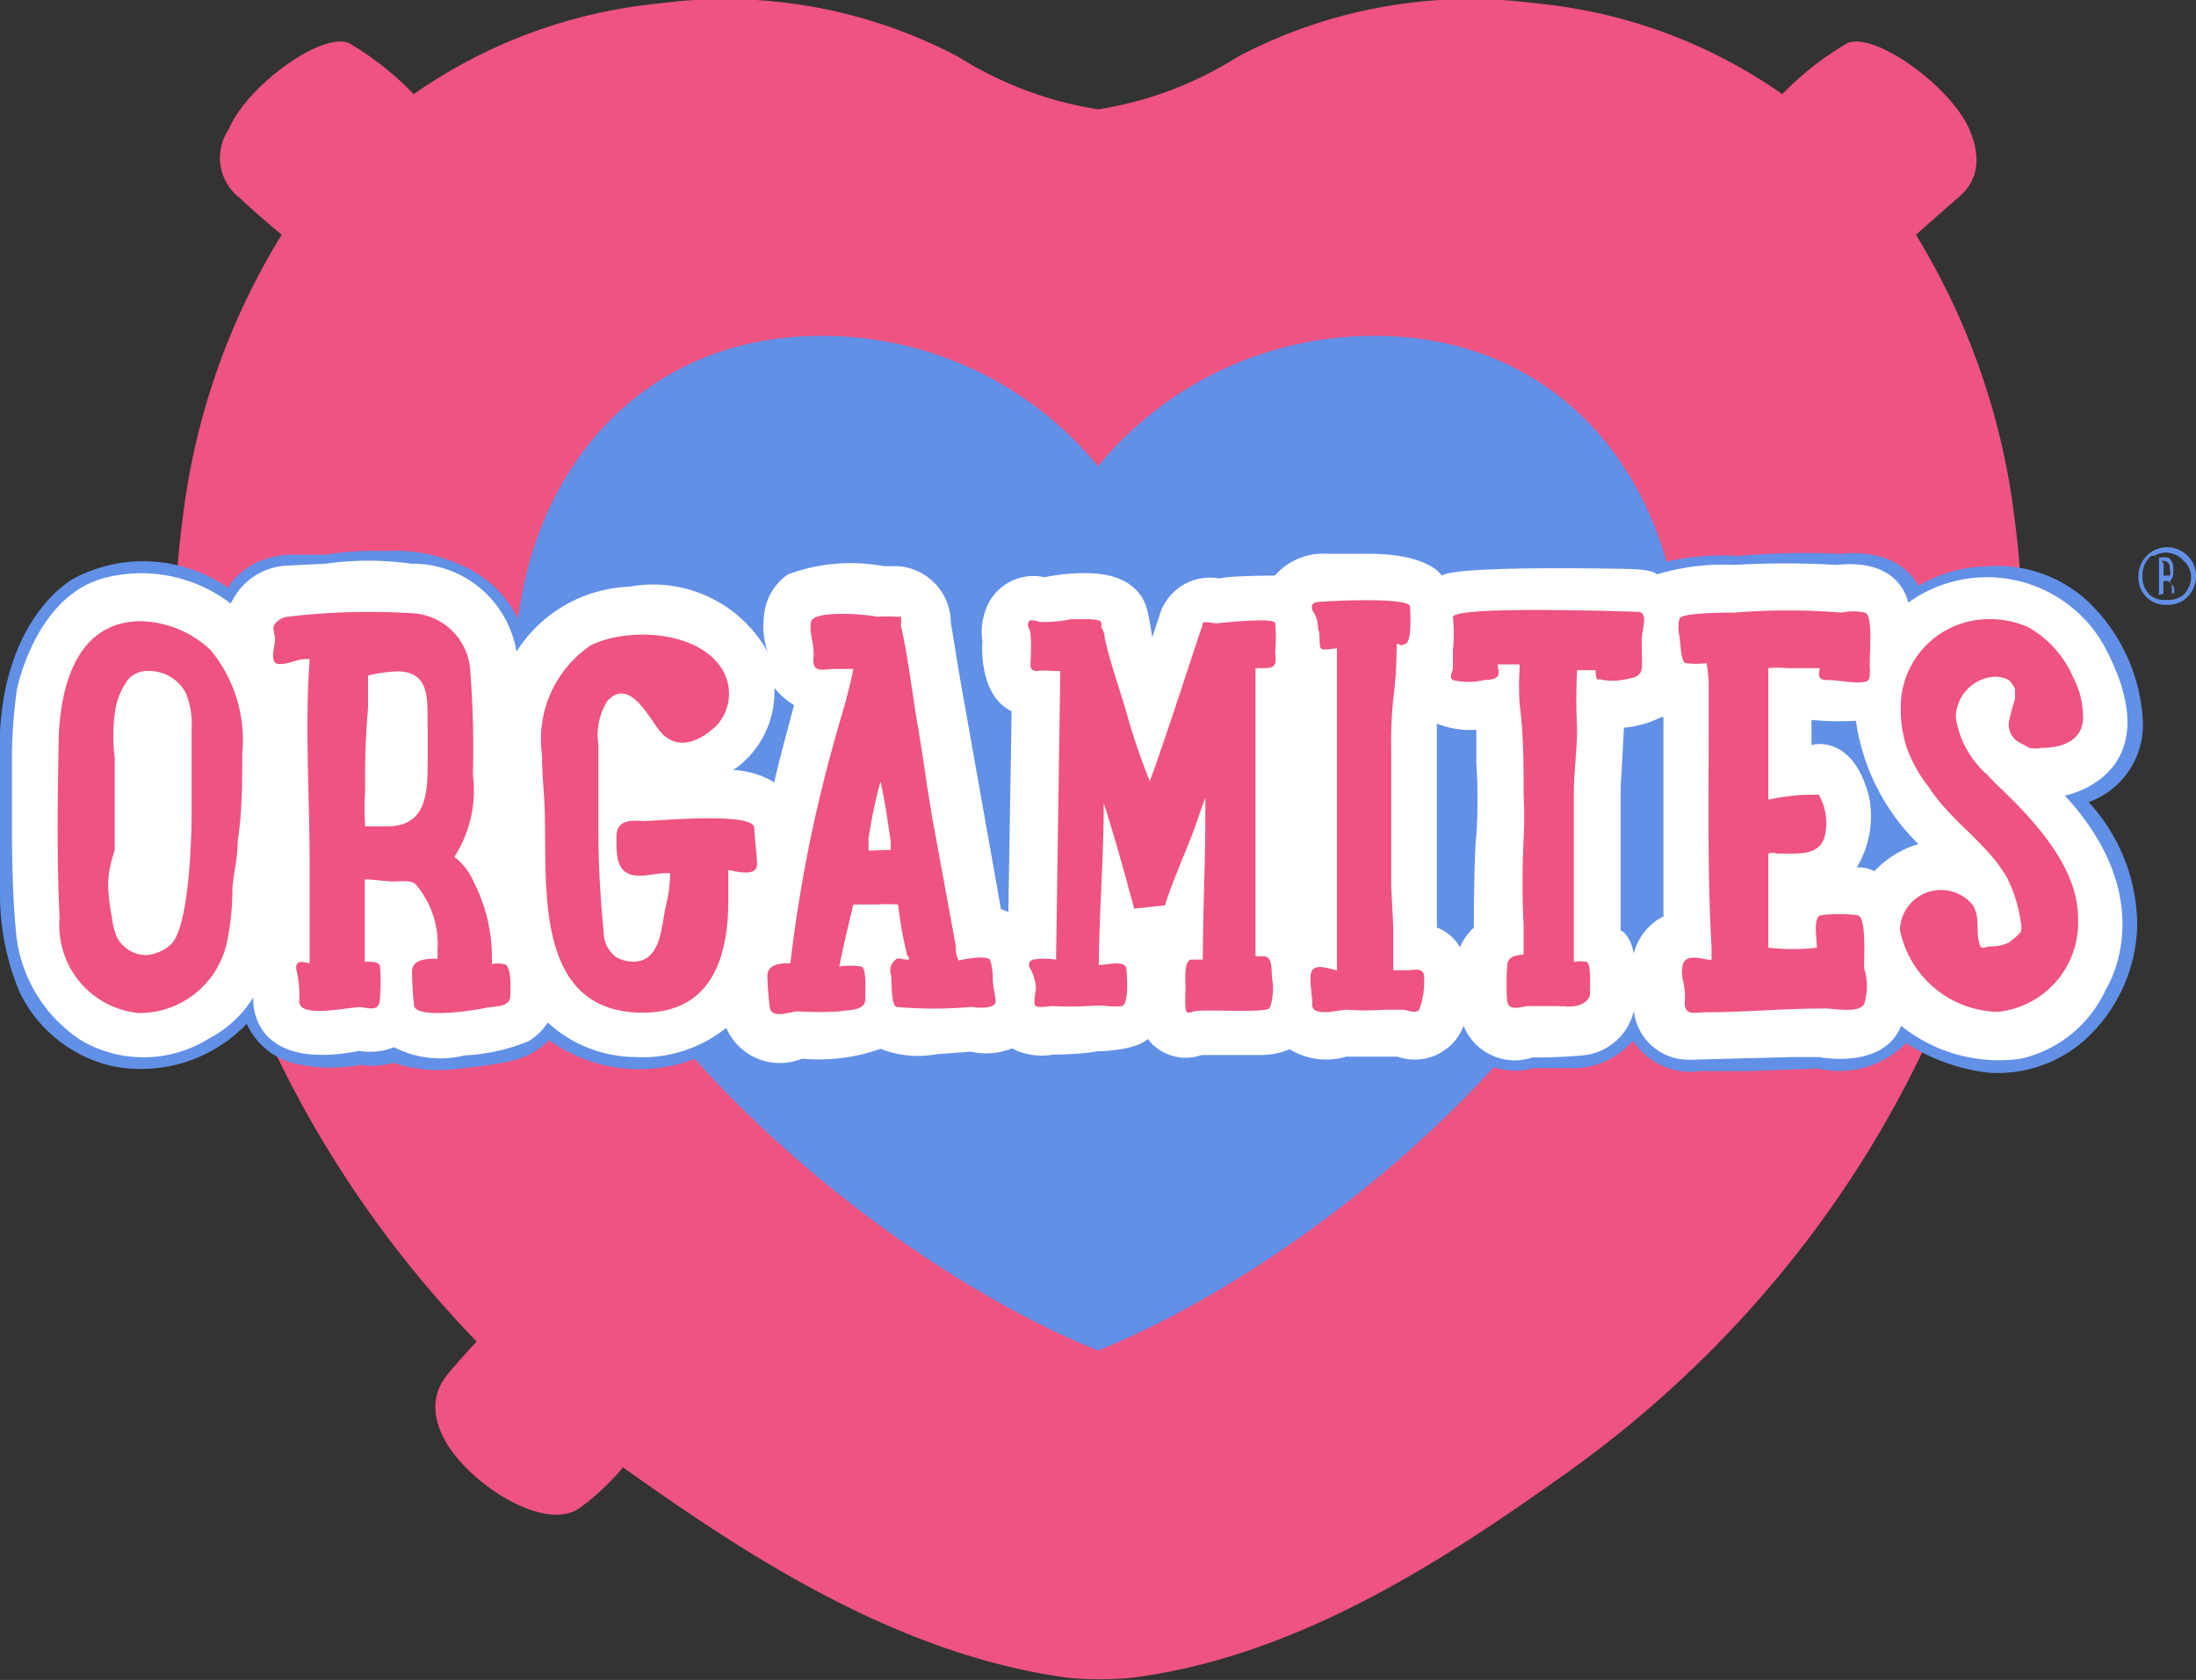
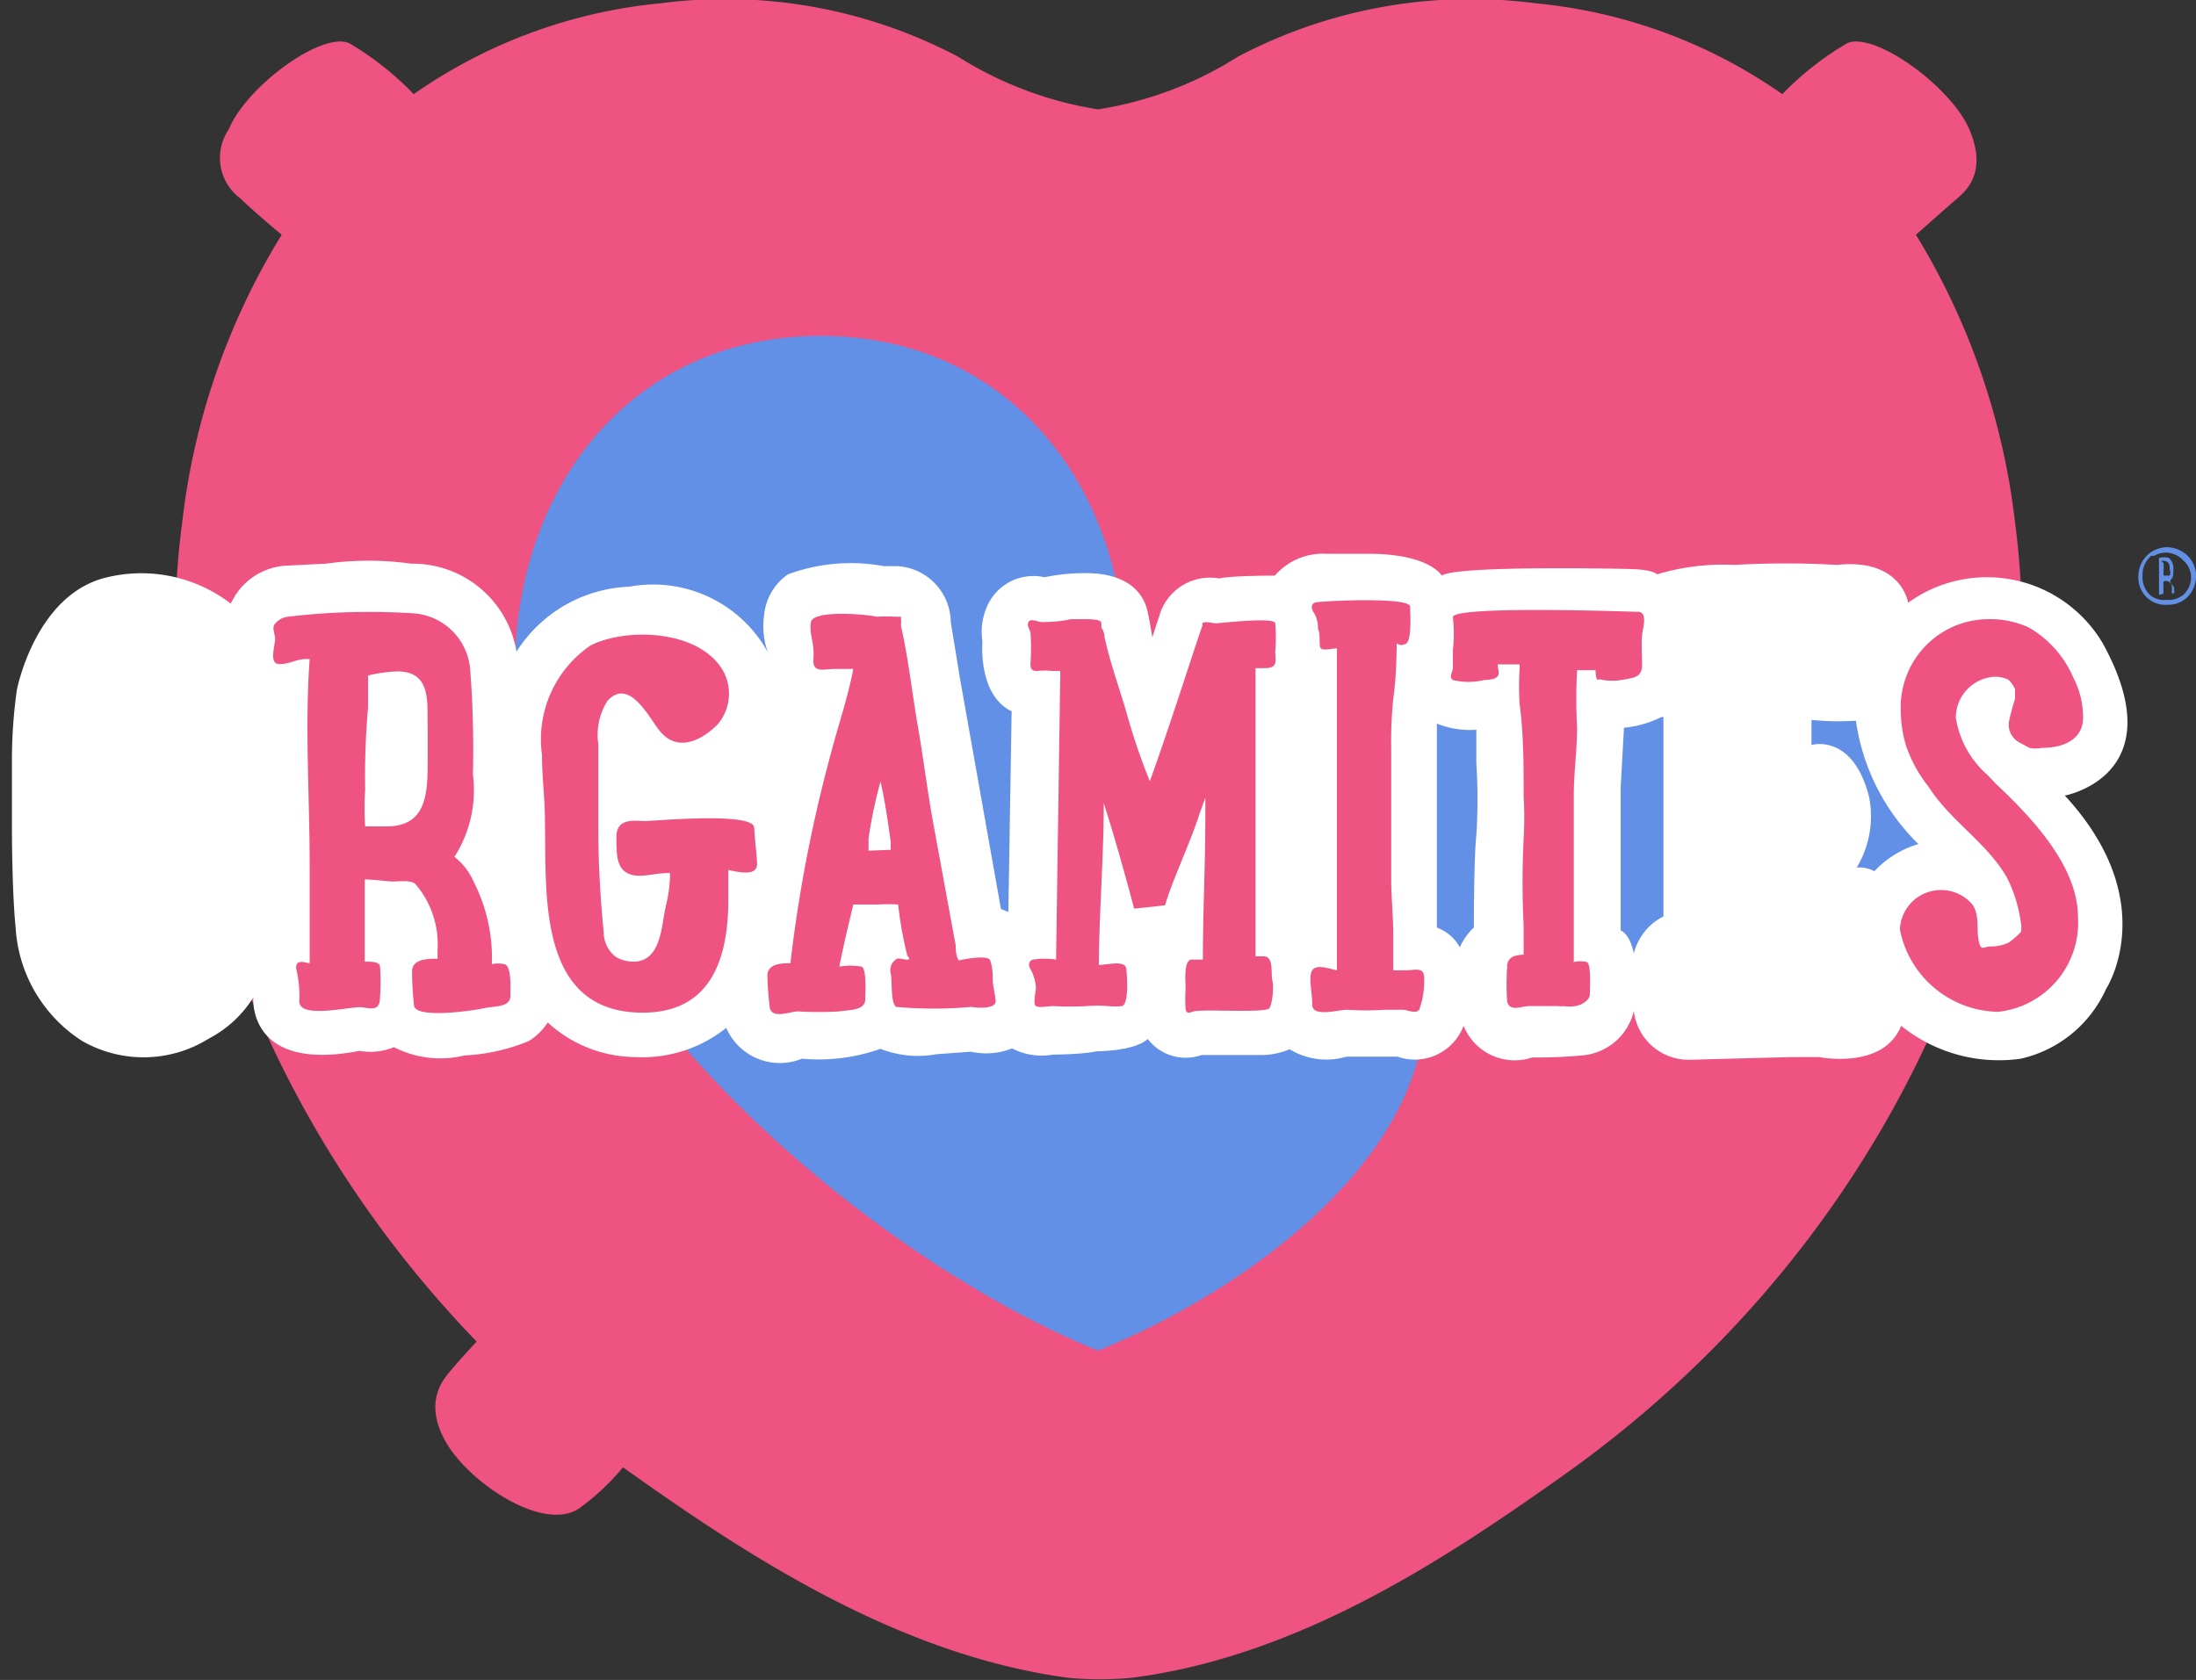
<svg xmlns="http://www.w3.org/2000/svg" id="Capa_1" data-name="Capa 1" width="53.4" height="40.86" viewBox="0 0 53.4 40.86">
  <rect x="0" y="0" width="53.4" height="40.86" fill="#333333" stroke="none" />
  <path d="M49,12.71a17.17,17.17,0,0,0-2.41-7c.33-.29.8-.71,1-.88s.75-.63.3-1.68S45.58.76,44.92,1.05a7.37,7.37,0,0,0-1.58,1.24,12.5,12.5,0,0,0-6-2.21,12.14,12.14,0,0,0-7.24,1.3,8.92,8.92,0,0,1-3.4,1.28,9,9,0,0,1-3.4-1.28A12.13,12.13,0,0,0,16.06.08a12.54,12.54,0,0,0-6,2.21A7.33,7.33,0,0,0,8.49,1.05C7.83.76,6,2.09,5.56,3.15a1.23,1.23,0,0,0,.29,1.68c.17.17.65.59,1,.88a17,17,0,0,0-2.42,7c-.84,6.29,1.44,14,7.16,19.92-.25.27-.53.58-.65.73s-.67.71-.1,1.71,2.37,2.2,3.24,1.62a5.9,5.9,0,0,0,1.07-1l.17.12c2.82,2,6.52,4.45,10.67,5a8.46,8.46,0,0,0,1.51,0c4.15-.52,7.8-3,10.62-5C46.56,29.77,50,20.23,49,12.71Z" fill="#ee5382" />
-   <path d="M26.7,32.85c-5.83-2.36-14.18-9.52-14.18-16.53,0-4.5,2.86-8.15,7.43-8.15a8.65,8.65,0,0,1,6.75,3.17,8.67,8.67,0,0,1,6.75-3.17c4.58,0,7.43,3.65,7.43,8.15C40.88,23.33,32.54,30.49,26.7,32.85Z" fill="#6290e7" />
-   <path d="M5.55,14.3a3.62,3.62,0,0,0-3.72-.25S.16,14.88,0,17.8c0,0,0,3,0,3.91a6.17,6.17,0,0,0,.48,2.43,3.33,3.33,0,0,0,2.25,1.79A3.55,3.55,0,0,0,6,24.9a1.73,1.73,0,0,0,1.33,1,3.75,3.75,0,0,0,1.43,0,2,2,0,0,0,.81-.05A3.49,3.49,0,0,0,11.1,26s.89-.09,1.25-.18a1.86,1.86,0,0,0,1-.52,3.75,3.75,0,0,0,2.39.7,3.7,3.7,0,0,0,1.82-.59,1.68,1.68,0,0,0,1.95.6,5,5,0,0,0,1.88-.22,4.61,4.61,0,0,0,2.18,0,2.22,2.22,0,0,0,1,0,2.14,2.14,0,0,0,1.08.12l1-.08a2.7,2.7,0,0,0,1.19-.21,1.43,1.43,0,0,0,1.39.3H30.4a2.43,2.43,0,0,0,.93-.12,2,2,0,0,0,1.43.16l1.17,0a1.57,1.57,0,0,0,1.66-.49,1.66,1.66,0,0,0,1.7.51l1,0a1.91,1.91,0,0,0,1.42-.67,1.65,1.65,0,0,0,1.64.74l1.21,0,1.66-.06a2.27,2.27,0,0,0,2.13-.62,4.68,4.68,0,0,0,2,.72,3.19,3.19,0,0,0,2.34-.79,3.88,3.88,0,0,0,1.28-2.79,4.44,4.44,0,0,0-1.18-3,2,2,0,0,0,1.32-1.87,4.31,4.31,0,0,0-1.39-3.06,3.25,3.25,0,0,0-2.47-.8,3.28,3.28,0,0,0-1.6.47s-.4-.93-1.89-.78a18.68,18.68,0,0,0-2.48.05,6.41,6.41,0,0,0-1.89.17,2.11,2.11,0,0,0-.61-.1,34,34,0,0,0-4.55.13,2,2,0,0,0-1.31-.47s-1.28,0-1.69,0a1.94,1.94,0,0,0-1.37.57l-1.2.06a1.92,1.92,0,0,0-1.2.31,1.33,1.33,0,0,0-.36.44,1.67,1.67,0,0,0-1.62-.82,5.61,5.61,0,0,0-1.09.09,1.6,1.6,0,0,0-1.31.42,1.54,1.54,0,0,0-.51,1.18l0,.25-.18-.85a1.88,1.88,0,0,0-.68-1,1.74,1.74,0,0,0-1.18-.27,5.82,5.82,0,0,0-2.16.08,1.61,1.61,0,0,0-1.06,1.33A3.3,3.3,0,0,0,16.07,14a4.18,4.18,0,0,0-3.41,1.2,2.67,2.67,0,0,0-1.33-1.4,3.9,3.9,0,0,0-1.94-.4,8,8,0,0,0-1.48.09l-.88,0a2.26,2.26,0,0,0-.77.18,1.91,1.91,0,0,0-.64.5Z" fill="#6290e7" />
+   <path d="M26.7,32.85c-5.83-2.36-14.18-9.52-14.18-16.53,0-4.5,2.86-8.15,7.43-8.15c4.58,0,7.43,3.65,7.43,8.15C40.88,23.33,32.54,30.49,26.7,32.85Z" fill="#6290e7" />
  <path d="M5.61,14.68a3.57,3.57,0,0,0-3-.64C.86,14.44.41,16.78.41,16.78a12.34,12.34,0,0,0-.12,1.73v1.66s0,1.5.09,2.39A3.52,3.52,0,0,0,2,25.32a3,3,0,0,0,3.08-.06,2.8,2.8,0,0,0,1.08-1S6,26.09,8.74,25.56a1.53,1.53,0,0,0,.84-.09,2.47,2.47,0,0,0,1.72.2,4.62,4.62,0,0,0,1.56-.35,1.47,1.47,0,0,0,.46-.45,3.18,3.18,0,0,0,2.12.84A3.26,3.26,0,0,0,17.66,25a1.42,1.42,0,0,0,1.84.75,4.5,4.5,0,0,0,1.91-.24,2.5,2.5,0,0,0,1.37.13l.83-.06a1.71,1.71,0,0,0,1-.08,1.57,1.57,0,0,0,1,.15s.67,0,1.06-.08c0,0,.92,0,1.24-.3a1.16,1.16,0,0,0,1.31.39H30.6a1.79,1.79,0,0,0,.76-.14,1.71,1.71,0,0,0,1.38.18l1.24,0a1.27,1.27,0,0,0,1.61-.75,1.34,1.34,0,0,0,1.67.77,12.13,12.13,0,0,0,1.22-.05,1.41,1.41,0,0,0,1.25-1.08,1.34,1.34,0,0,0,1.2,1.18,2.76,2.76,0,0,0,.38,0l2.27-.06.65,0s1.57.32,2-.76a3.79,3.79,0,0,0,2.91.8,3,3,0,0,0,2.07-1.69s1.39-2.12-1-4.71c0,0,2.68-.49.93-3.69a3.27,3.27,0,0,0-4.74-1s-.16-1.09-1.73-.92a21.59,21.59,0,0,0-2.49,0,5.6,5.6,0,0,0-1.89.23s-.06-.11-.62-.13c0,0-4.24-.1-4.61.16,0,0-.31-.55-1.86-.53h-.93A1.55,1.55,0,0,0,31,14s-1.09,0-1.35.07a1.28,1.28,0,0,0-1.43.82l-.2.61s-.07-.44-.1-.56-.13-1-1.52-1a4.81,4.81,0,0,0-1,.1,1.23,1.23,0,0,0-1.38.67,1.53,1.53,0,0,0-.13.89s-.12,1.3.71,1.7l-.08,4.88-.18-.07-1-5.63-.22-1.35a1.38,1.38,0,0,0-1.29-1.36h-.34a4.41,4.41,0,0,0-2.33.2,1.36,1.36,0,0,0-.58,1,1.86,1.86,0,0,0,.09.89,3.19,3.19,0,0,0-3.37-1.59,3.4,3.4,0,0,0-2.74,1.58A2.56,2.56,0,0,0,10,13.71a7.52,7.52,0,0,0-2.08,0l-1,.05a1.58,1.58,0,0,0-1.21.74l-.08.14Z" fill="#fff" />
-   <path d="M18.83,16.73a1.81,1.81,0,0,0,.48.42s-.43,1.58-.48,1.88a2.07,2.07,0,0,0-1-.3A2.3,2.3,0,0,0,18.83,16.73Z" fill="#6290e7" />
  <path d="M34.94,17.6v4.08l0,.88a1.08,1.08,0,0,1,.56.48,1.45,1.45,0,0,1,.34-.48s0-1.72.06-2.24a13.46,13.46,0,0,0,0-1.75s0-.68,0-.82A2.18,2.18,0,0,1,34.94,17.6Z" fill="#6290e7" />
  <path d="M40.4,17.44a2.56,2.56,0,0,1-.91.26l-.08,1.46,0,2.32v1.15s.22.07.32.56a1.38,1.38,0,0,1,.72-.9V17.44Z" fill="#6290e7" />
  <path d="M44.05,17.51v.61s1-.3,1.4,1.26a2.42,2.42,0,0,1-.3,1.72.8.8,0,0,1,.43.09,2.39,2.39,0,0,1,1.07-.66,5.23,5.23,0,0,1-1.52-3A6.82,6.82,0,0,1,44.05,17.51Z" fill="#6290e7" />
-   <path d="M1.43,17.87c.06-1.29.49-2.76,2-2.76a2.55,2.55,0,0,1,1.69.7,3.44,3.44,0,0,1,.77,2.53c0,.71,0,1.41-.11,2.12,0,.39-.09.75-.13,1.13a6.07,6.07,0,0,1-.12,1.27,2.18,2.18,0,0,1-2.16,1.78,2.14,2.14,0,0,1-1.92-2.32C1.38,21,1.4,19.33,1.43,17.87Zm1.2,3.68a4.66,4.66,0,0,0,.09.75,1.76,1.76,0,0,0,.12.49.81.81,0,0,0,.73.44A1,1,0,0,0,4.12,23c.48-.34.54-2.63.54-3.22,0-.36,0-.71,0-1.05s0-.64,0-1a2,2,0,0,0-.14-.87h0a1,1,0,0,0-.9-.54.64.64,0,0,0-.5.2h0a1.73,1.73,0,0,0-.33.84v0a4.23,4.23,0,0,0,0,1.07c0,.74,0,1.5,0,2.25C2.68,21,2.63,21.27,2.63,21.55Z" fill="#ee5382" />
  <path d="M12.41,24.23c0,.28-.42.24-.63.29s-1.63.27-1.71-.05a7.58,7.58,0,0,1-.05-.84c0-.27.29-.32.62-.31v-.21a2.25,2.25,0,0,0-.54-1.61c-.11-.1-.4-.06-.54-.06s-.46-.05-.69-.05c0,.28,0,.56,0,.83s0,.78,0,1.17c.17,0,.35,0,.37.11a4.89,4.89,0,0,1,0,.76c0,.32-.19.28-.43.24s-1.6.32-1.53-.18a2.84,2.84,0,0,0-.08-.77c0-.2.14-.16.33-.12,0-.76,0-1.71,0-2.4,0-1.65-.12-3.37,0-5h-.1c-.22,0-.43.14-.66.12s-.08-.46-.08-.6-.09-.29,0-.38A.47.47,0,0,1,7,15a16.78,16.78,0,0,1,3.09-.08,1.49,1.49,0,0,1,1.34,1.32,25.16,25.16,0,0,1,.07,2.6,3,3,0,0,1-.45,2,1.57,1.57,0,0,1,.47.61v0a4.07,4.07,0,0,1,.44,2,.73.73,0,0,1,.3,0C12.45,23.48,12.41,24.08,12.41,24.23Zm-2.75-7.9a3.57,3.57,0,0,0-.71.1c0,.26,0,.51,0,.78a19.1,19.1,0,0,0-.07,2,6.7,6.7,0,0,0,0,.89c.16,0,.36,0,.52,0,1,0,1-.84,1-1.65v-.75C10.38,17.11,10.51,16.33,9.66,16.33Z" fill="#ee5382" />
  <path d="M17.58,16.31a1.15,1.15,0,0,1-.13,1.31c-.41.41-1,.69-1.43.13-.25-.32-.73-1.28-1.25-.7a1.55,1.55,0,0,0-.22,1.06c0,.71,0,1.43,0,2.14s.05,1.63.13,2.42a.76.76,0,0,0,.29.6.82.82,0,0,0,.43.12c.7,0,.68-.92.8-1.39v0a3.31,3.31,0,0,0,.09-.62.66.66,0,0,0,0-.14.25.25,0,0,0-.12,0c-.2,0-.41.06-.61.06-.59,0-.57-.48-.57-.95s.46-.38.69-.38,2.64-.23,2.66.16.06.6.07.88h0c0,.29-.37.22-.7.15v.73c0,1.44-.43,2.74-2.08,2.74-2.59,0-2.34-2.92-2.38-4.71,0-.51-.07-1-.07-1.56a2.76,2.76,0,0,1,1.18-2.66C15.22,15.26,17,15.31,17.58,16.31Z" fill="#ee5382" />
  <path d="M18.66,23.74c0-.26.25-.32.56-.31v0a34.76,34.76,0,0,1,1-5.16c.18-.68.4-1.32.53-2h-.45c-.27,0-.55.12-.52-.26s-.11-.59-.06-.88S21,14.93,21.32,15a4.54,4.54,0,0,1,.47,0h.12l0,.06a.25.25,0,0,1,0,.09v.08c.18.79.27,1.63.41,2.44s.23,1.56.37,2.33l.55,3c0,.1,0,.22.07.36s0,0,0,0,.71-.16.77,0a1.34,1.34,0,0,1,.06.44c0,.19.06.36.07.55s-.42.17-.59.14a10.13,10.13,0,0,1-1.83,0c-.14-.11-.09-.64-.13-.81a.32.32,0,0,1,.12-.34c.05-.06.17,0,.28,0s0-.08,0-.11v0A9.19,9.19,0,0,1,21.84,22a4.36,4.36,0,0,0-.51,0h-.58c-.12.5-.24,1-.34,1.51a1.59,1.59,0,0,1,.54,0c.13.05.09.65.09.8v0c0,.28-.42.25-.63.29a8.87,8.87,0,0,1-1,0c-.2,0-.62.19-.69-.08A8.19,8.19,0,0,1,18.66,23.74Zm3-3.07,0-.2v0c-.07-.48-.14-1-.25-1.46a12,12,0,0,0-.29,1.38v0l0,.3Z" fill="#ee5382" />
-   <path d="M41.55,17.81c0-.4,0-.83,0-1.22a3.59,3.59,0,0,0-.05-.46,2.11,2.11,0,0,1-.5,0c-.13,0-.14-.55-.16-.66a.86.86,0,0,1,0-.42c0-.15,1.18-.15,1.33-.15a16.25,16.25,0,0,1,2.61,0,1.37,1.37,0,0,1,.57,0c.22.06.09,1.18.12,1.35,0,.32,0,.33-.28.35h0c-.25,0-.51-.06-.76-.06s-.2-.14-.18-.29c-.26,0-.54,0-.81,0a2.17,2.17,0,0,0-.44,0v.12c0,.28,0,.57,0,.86,0,.48,0,1,0,1.44,0,.26,0,.52,0,.78a5.25,5.25,0,0,1,.95-.12h.28a1.42,1.42,0,0,1,.18.69c0,.83-.57.74-1.2.74a.38.38,0,0,0-.21,0c0,.4,0,.81,0,1.22s0,.71,0,1.07a5.12,5.12,0,0,0,1.18,0c0-.22-.1-.75.1-.79a3.7,3.7,0,0,1,.88,0c.24,0,.16,1.11.17,1.29a1.43,1.43,0,0,1,0,.87c-.13.25-.8.09-1,.11-1,0-1.87.09-2.83.09-.28,0-.56.11-.53-.28s-.12-.57-.05-.87.5-.13.7-.12c0-.1,0-.21,0-.3C41.52,21.31,41.55,19.55,41.55,17.81Z" fill="#ee5382" />
  <path d="M49.14,22.67h0a.55.55,0,0,0,0-.24,3.44,3.44,0,0,0-.34-1.09h0c-.49-.85-1.37-1.37-1.9-2.2v0a3.38,3.38,0,0,1-.55-1h0a3.08,3.08,0,0,1-.13-.91,2.14,2.14,0,0,1,2.11-2.17,2.25,2.25,0,0,1,1,.2,2.57,2.57,0,0,1,1.09,1.23,2,2,0,0,1,.23.86c.06.6-.42.84-1,.84a.76.76,0,0,1-.3,0l-.26-.14a.49.49,0,0,1-.24-.49A5,5,0,0,1,49,17c0-.08,0-.18,0-.24a.86.86,0,0,0-.15-.22.73.73,0,0,0-.36-.08,1,1,0,0,0-.93,1,2.33,2.33,0,0,0,.76,1.38v0l.21.22c.87.82,2,2,2,3.25a2.18,2.18,0,0,1-1.94,2.3,2.48,2.48,0,0,1-2.39-2,1,1,0,0,1,1.77-.6c.17.27.09.55.14.84s.11.19.27.17a1.08,1.08,0,0,0,.46-.09A1.94,1.94,0,0,0,49.14,22.67Z" fill="#ee5382" />
  <path d="M34.29,14.75c0,.16.05.84-.11.91s-.13,0-.22,0a.71.71,0,0,1,0,.16A9.37,9.37,0,0,1,33.88,17a10.12,10.12,0,0,0-.05,1.23v3.16c0,.44.05.89.05,1.33v.88h.32c.18,0,.43-.09.43.17h0a2,2,0,0,1-.12.79c-.08.11-.3,0-.39,0l-.46,0a6.93,6.93,0,0,1-.91,0c-.2,0-.84.19-.84-.12s-.1-.69,0-.84.37-.05.6,0V23.1c0-.6,0-1.19,0-1.79V17.39c0-.54,0-1.08,0-1.62h0c-.1,0-.33.06-.39,0s0-.35-.07-.47a.74.74,0,0,0-.1-.4c-.07-.09-.08-.22.05-.25S34.26,14.51,34.29,14.75Z" fill="#ee5382" />
  <path d="M29.09,24.59c-.11,0-.23.12-.26-.05a3.85,3.85,0,0,1,0-.5v0c0-.16-.05-.66.13-.7l.29,0c0-1.16.06-2.32.06-3.49v-.45l-.15.42c-.21.66-.66,1.61-.83,2.2l-.75.08c-.27-1-.45-1.65-.74-2.57,0,1.32-.11,2.62-.12,3.94.21,0,.65-.13.67.1s.06.82-.1.9a1.86,1.86,0,0,1-.36,0,2.7,2.7,0,0,0-.49,0,8,8,0,0,1-.84,0c-.09,0-.33.05-.41,0s0-.34,0-.46a1.11,1.11,0,0,0-.12-.42c-.06-.08-.08-.21.05-.25a1.75,1.75,0,0,1,.56,0l.1-6.76a2.35,2.35,0,0,0,0-.26H25.6a1.69,1.69,0,0,0-.38,0c-.19,0-.16-.13-.16-.23a5.19,5.19,0,0,0,0-.68c0-.08-.1-.18-.05-.28s.24,0,.32,0,.41,0,.71-.07h.24c.26,0,.49,0,.5.09s0,.07,0,.11a.45.45,0,0,1,.08.24c.15.69.4,1.34.58,2h0a15.63,15.63,0,0,0,.52,1.5c.45-1.22,1.26-3.78,1.28-3.78a.13.13,0,0,1,0-.06c.05-.06.25,0,.33,0s1.43-.16,1.44,0a3.89,3.89,0,0,1,0,.68c0,.21.08.41-.24.41h-.24c0,.32,0,.64,0,1,0,.86,0,1.74,0,2.6,0,1.14,0,2.28,0,3.41h.2c.25,0,.17.42.21.59s0,.55-.07.67S29.4,24.55,29.09,24.59Z" fill="#ee5382" />
  <path d="M38.8,16.3h-.45a13.08,13.08,0,0,0,0,1.4c0,.55-.08,1.09-.08,1.64,0,1.19,0,2.37,0,3.57v.49a.67.67,0,0,1,.32,0c.11.06.07.67.07.79s-.17.25-.35.28a1.05,1.05,0,0,1-.31,0,.18.18,0,0,1-.1,0h-.71c-.19,0-.48.15-.54-.11a5.84,5.84,0,0,1,0-.85c0-.23.18-.28.4-.29,0-.23,0-.47,0-.71a21,21,0,0,1,0-2.1h0a9.58,9.58,0,0,0,0-1.07c0-.76,0-1.49-.1-2.24a7.15,7.15,0,0,1,0-.8.66.66,0,0,0,0-.14h-.53a.13.13,0,0,1,0,.06c.07.23,0,.31-.33.32h0a1.63,1.63,0,0,1-.76,0c-.11-.08,0-.2,0-.29s0-.29,0-.44a3.5,3.5,0,0,0,0-.79c-.09-.32,4.88-.12,4.49-.14.26,0,.13.38.11.57s0,.48,0,.72-.11.31-.4.35a1.38,1.38,0,0,1-.64,0C38.82,16.58,38.8,16.43,38.8,16.3Z" fill="#ee5382" />
  <path d="M52.5,14.47c0-.08,0-.33,0-.48V13.9s0-.05,0-.07v-.19s0-.06,0-.07h0a.47.47,0,0,1,.24,0,.32.32,0,0,1,.11.24c0,.17,0,.23-.06.29s.08.14.08.22v.11h0s0,0-.06,0a1.49,1.49,0,0,0,0-.21.16.16,0,0,0-.2-.08,1.76,1.76,0,0,0,0,.23.16.16,0,0,0,0,.07Zm.11-.77a1.21,1.21,0,0,1,0,.19V14l.15,0a.19.19,0,0,0,0-.15c0-.1,0-.22-.2-.21Z" fill="#6290e7" />
  <path d="M52.68,13.31A.7.7,0,0,0,52,14a.66.66,0,0,0,.7.71.68.68,0,0,0,.45-.15A.72.72,0,0,0,53.4,14a.68.68,0,0,0-.27-.54A.72.72,0,0,0,52.68,13.31Zm0,1.28a.53.53,0,0,1-.4-.12A.59.59,0,0,1,52.1,14a.6.6,0,0,1,.21-.48l.07,0a.61.61,0,0,1,.3-.08.6.6,0,0,1,.42.2.54.54,0,0,1,.18.4.58.58,0,0,1-.18.42A.57.57,0,0,1,52.68,14.59Z" fill="#6290e7" />
</svg>